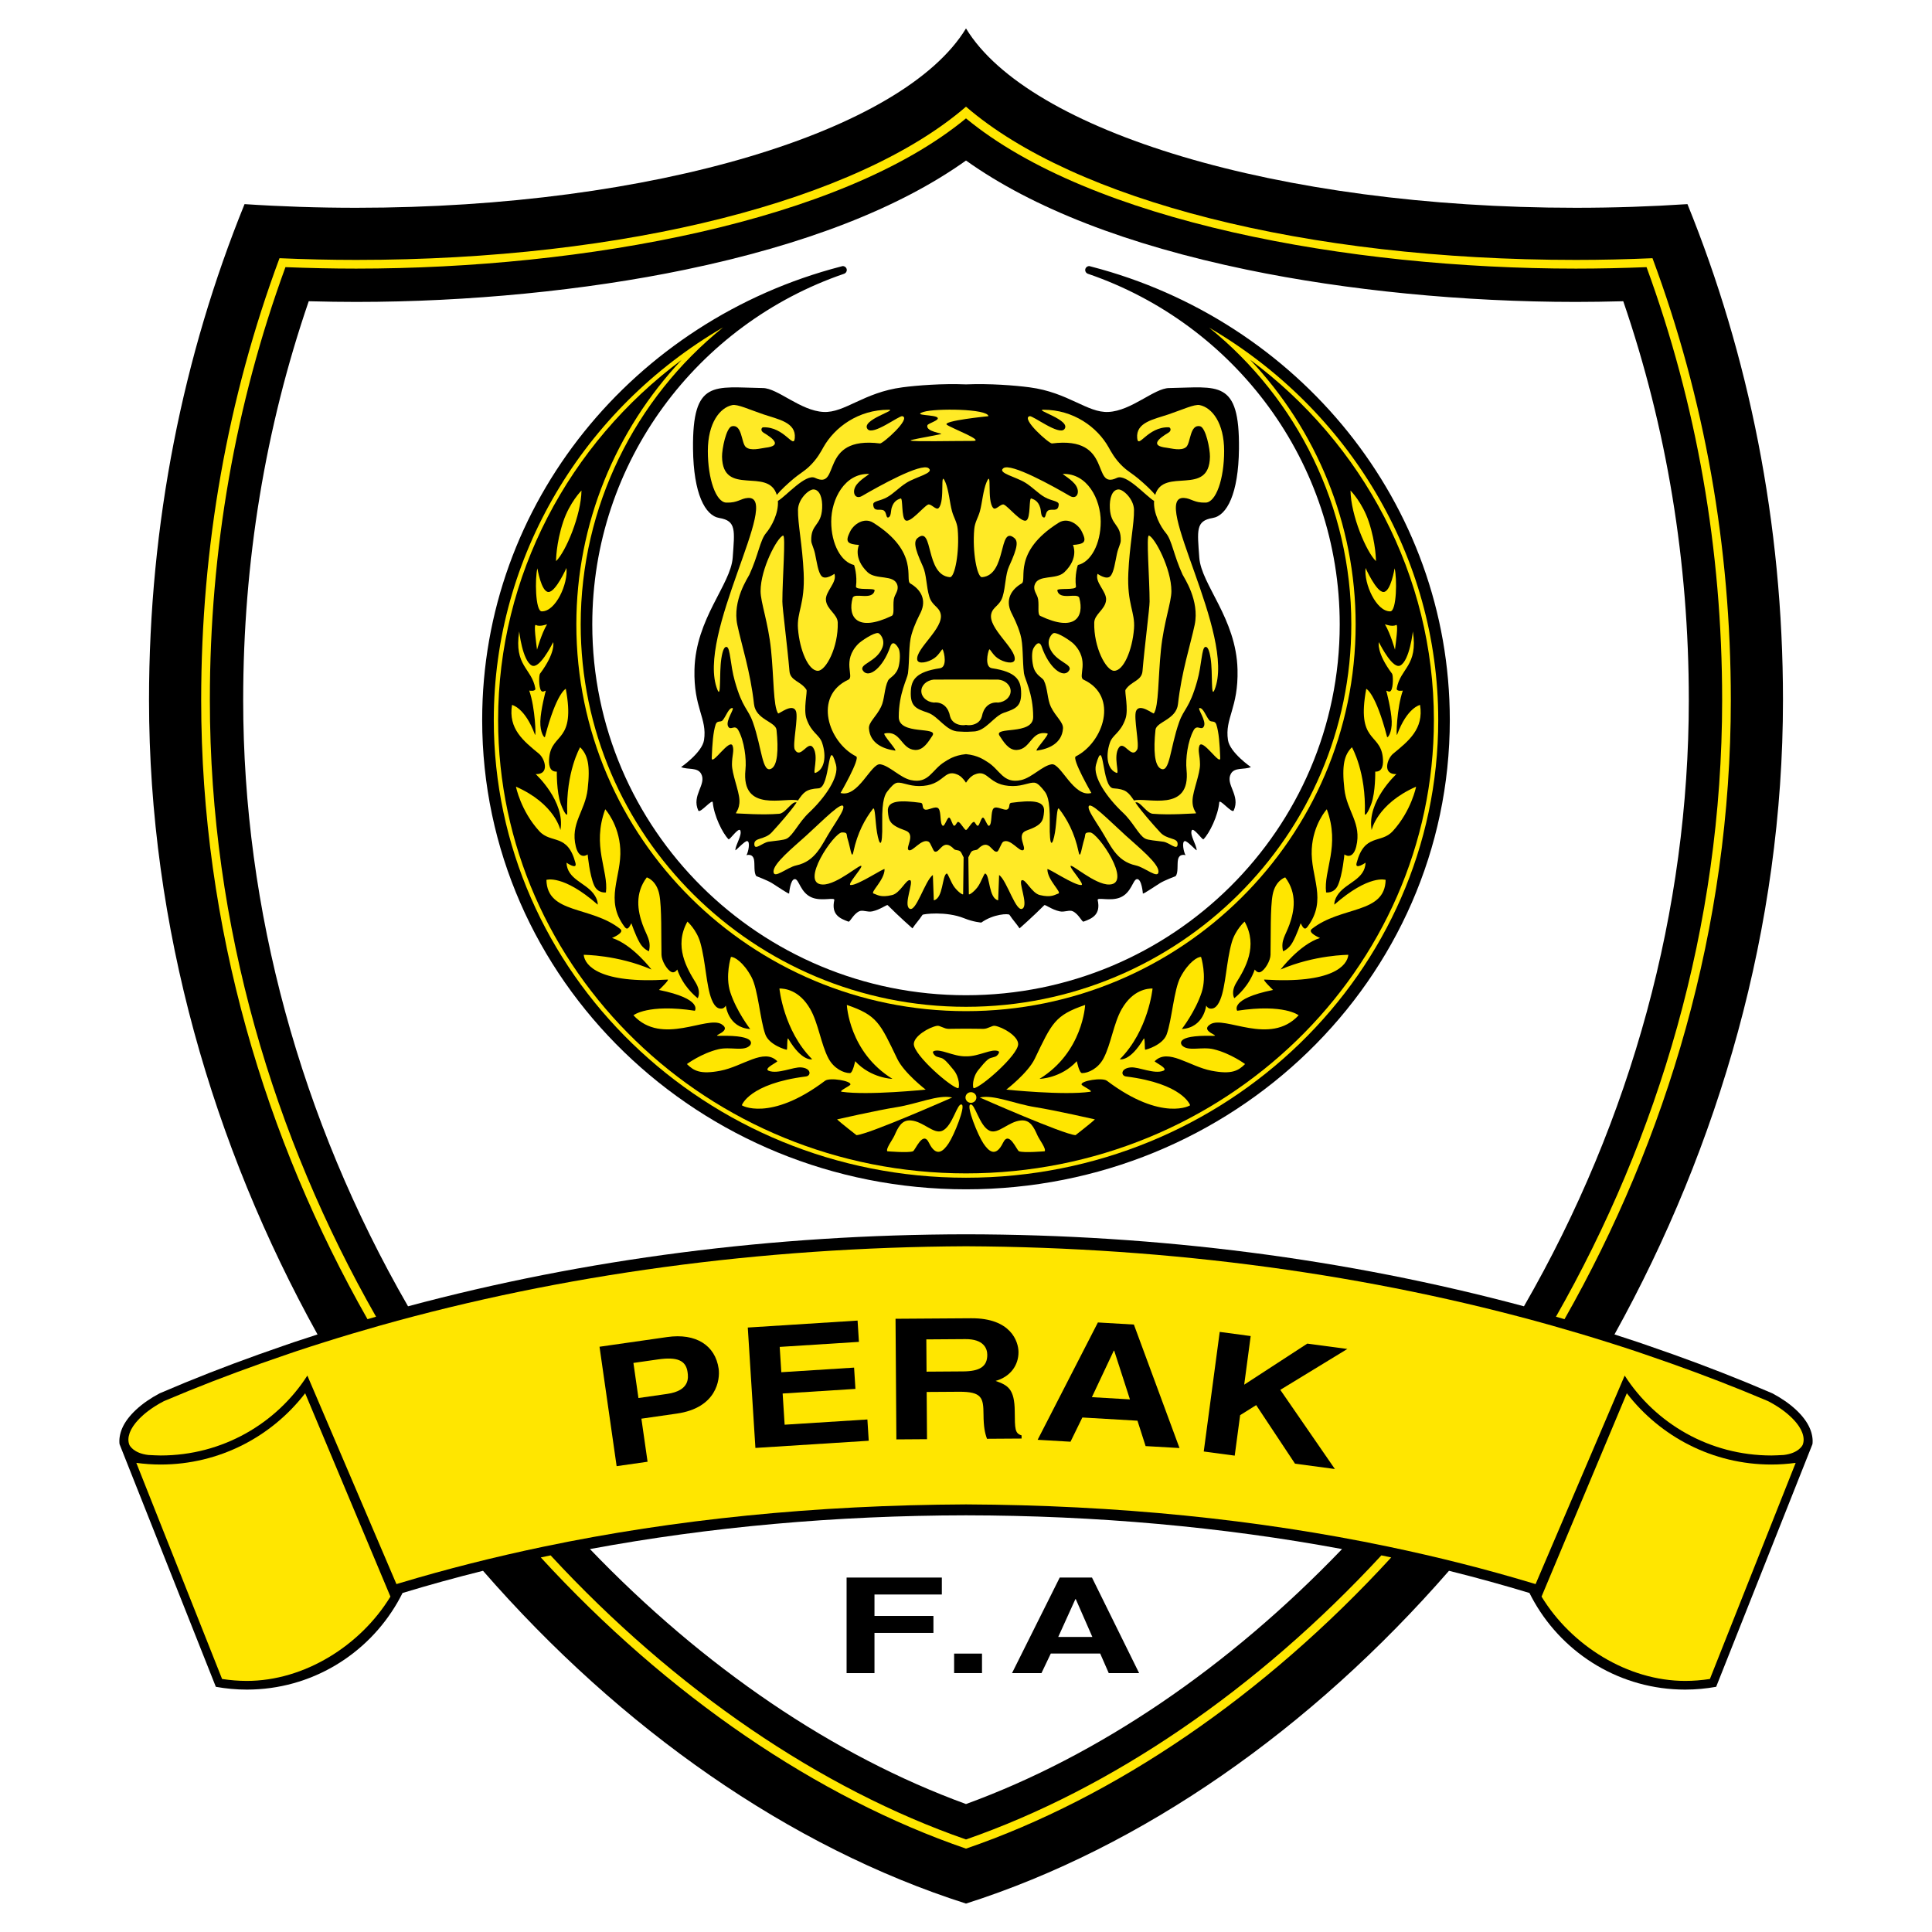
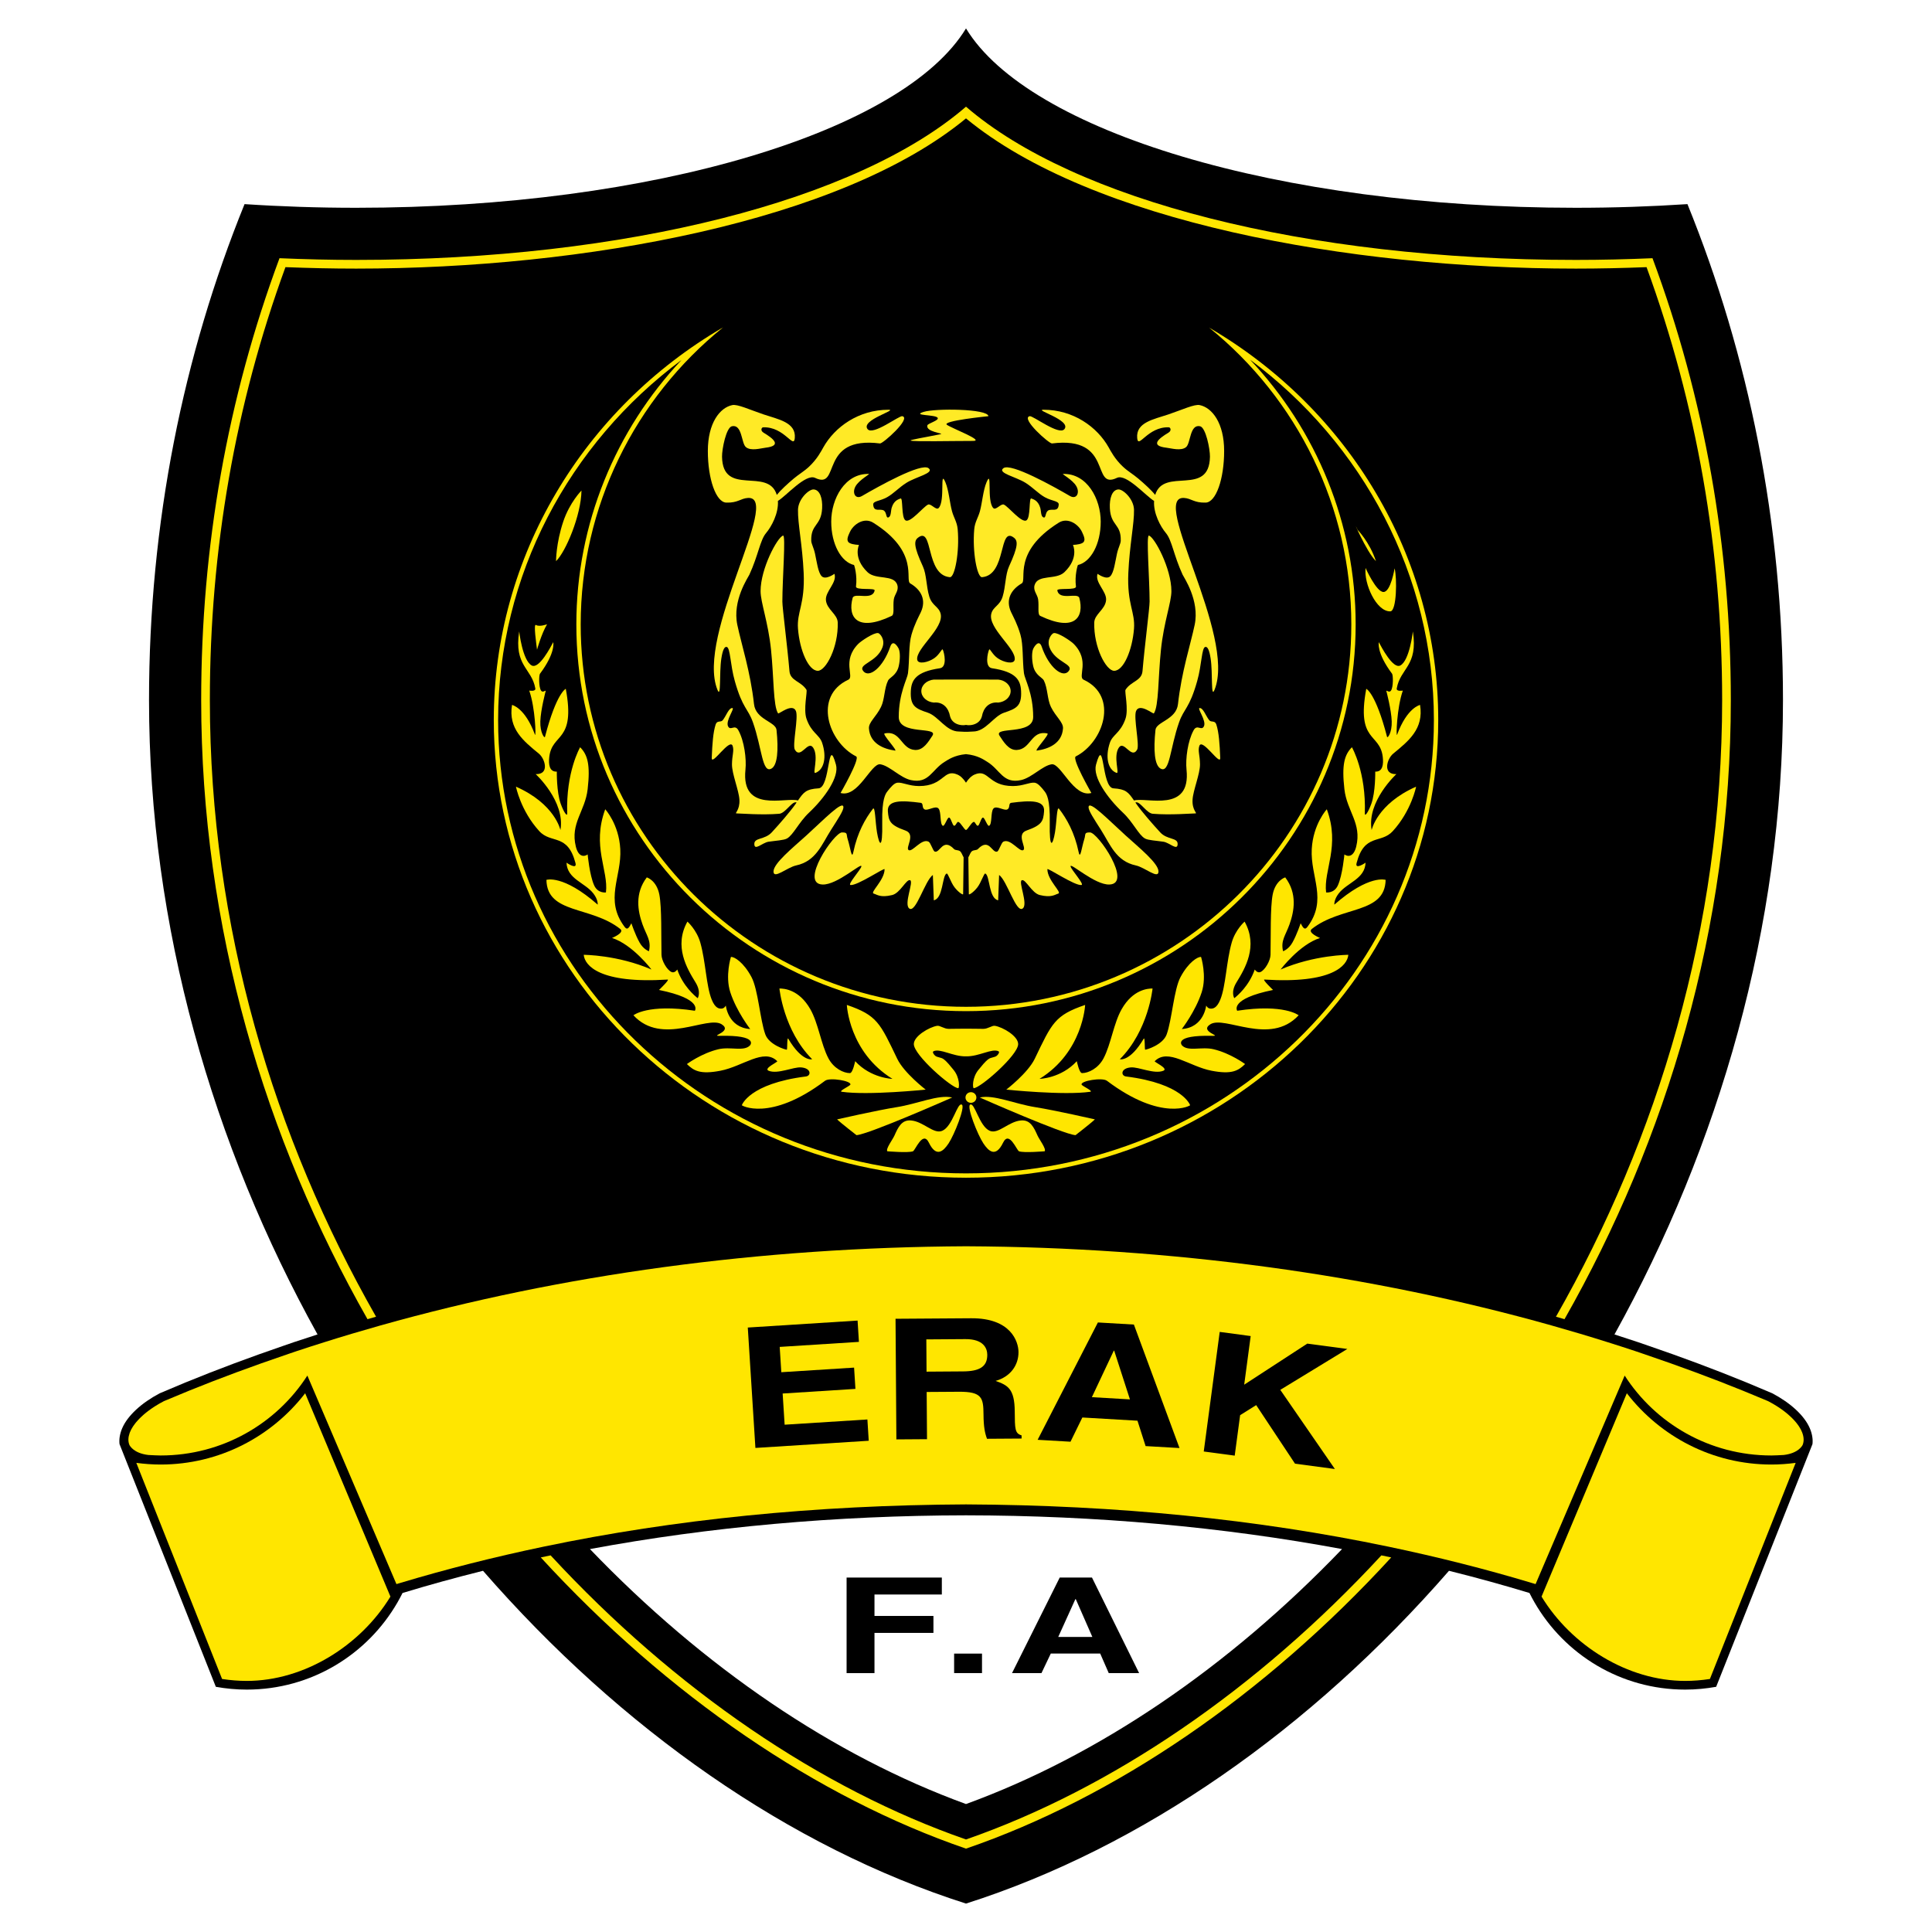
<svg xmlns="http://www.w3.org/2000/svg" version="1.0" id="Layer_1" x="0px" y="0px" width="192.756px" height="192.756px" viewBox="0 0 192.756 192.756" enable-background="new 0 0 192.756 192.756" xml:space="preserve">
  <g>
    <polygon fill-rule="evenodd" clip-rule="evenodd" fill="#FFFFFF" points="0,0 192.756,0 192.756,192.756 0,192.756 0,0  " />
    <path fill-rule="evenodd" clip-rule="evenodd" d="M180.562,142.49c-0.537-1.25-1.918-2.52-3.737-3.479   c-0.793-0.34-1.591-0.676-2.396-1.008c-0.066-0.027-0.132-0.055-0.197-0.082c-3.152-1.291-6.406-2.506-9.744-3.648   c-0.362-0.125-0.721-0.252-1.087-0.375c-0.769-0.258-1.546-0.51-2.325-0.76c10.445-18.836,16.812-40.65,16.812-63.292   c0-17.663-3.416-34.423-9.531-49.481c-3.613,0.239-7.334,0.365-11.135,0.365c-29.754,0-54.635-7.656-60.844-17.895   c-6.208,10.239-31.09,17.895-60.843,17.895c-3.802,0-7.522-0.125-11.136-0.365c-6.115,15.058-9.531,31.818-9.531,49.481   c0,22.643,6.367,44.457,16.812,63.292c-0.78,0.25-1.557,0.502-2.326,0.76c-0.365,0.123-0.724,0.25-1.086,0.375   c-3.338,1.143-6.592,2.357-9.744,3.648c-0.066,0.027-0.131,0.055-0.197,0.082c-0.806,0.332-1.604,0.668-2.396,1.008   c-1.819,0.959-3.2,2.229-3.738,3.479c-0.226,0.525-0.329,1.086-0.267,1.59l0.365,0.92l9.243,23.293   c1.003,0.18,2.034,0.279,3.089,0.279c6.432,0,12.041-3.504,15.036-8.703c0.176-0.307,0.344-0.619,0.502-0.936   c2.592-0.789,5.271-1.527,8.029-2.215c13.759,15.793,30.596,27.592,48.188,33.203c17.592-5.611,34.43-17.41,48.188-33.203   c2.758,0.688,5.437,1.426,8.029,2.215c0.157,0.316,0.325,0.629,0.502,0.936c2.994,5.199,8.604,8.703,15.035,8.703   c1.055,0,2.086-0.1,3.09-0.279L180.465,145l0.365-0.92C180.892,143.576,180.789,143.016,180.562,142.49L180.562,142.49z" />
    <path fill-rule="evenodd" clip-rule="evenodd" fill="#FFE600" d="M164.87,25.761c-2.535,0.11-5.093,0.171-7.648,0.171   c-26.998,0-50.054-5.964-60.844-15.289c-10.79,9.325-33.846,15.289-60.843,15.289c-2.556,0-5.114-0.061-7.649-0.171   c-5.186,13.954-7.814,28.765-7.814,44.085c0,22.753,6.422,43.867,16.593,61.769c0.284-0.082,0.57-0.164,0.854-0.246   c-10.156-17.816-16.581-38.846-16.581-61.523c0-15.001,2.536-29.51,7.542-43.193c2.341,0.093,4.699,0.146,7.055,0.146   c22.678,0,48.369-4.685,60.843-14.988c12.475,10.303,38.165,14.988,60.844,14.988c2.355,0,4.714-0.053,7.055-0.146   c5.005,13.684,7.542,28.192,7.542,43.193c0,22.677-6.425,43.707-16.581,61.523c0.285,0.082,0.571,0.164,0.854,0.246   c10.171-17.902,16.593-39.016,16.593-61.769C172.685,54.525,170.057,39.714,164.87,25.761L164.87,25.761z" />
-     <path fill-rule="evenodd" clip-rule="evenodd" fill="#FFFFFF" d="M161.953,30.055c-1.725,0.045-3.274,0.068-4.731,0.068   c-11.178,0-22.836-1.143-32.827-3.217c-11.935-2.479-21.358-6.143-28.017-10.89c-6.658,4.748-16.082,8.412-28.016,10.89   c-9.992,2.075-21.65,3.217-32.827,3.217c-1.458,0-3.008-0.023-4.733-0.068c-4.339,12.647-6.54,26.034-6.54,39.791   c0,20.905,5.688,41.818,16.447,60.484c17.691-4.742,36.419-7.158,55.668-7.184c19.249,0.025,37.978,2.441,55.669,7.184   c10.76-18.666,16.447-39.579,16.447-60.484C168.494,56.089,166.293,42.703,161.953,30.055L161.953,30.055z M96.378,118.658   c-26.658,0-48.271-20.965-48.271-46.825c0-21.667,15.171-39.893,35.77-45.236c0.065-0.017,0.13-0.035,0.196-0.051   c0.001,0,0.001,0,0.002,0c0.226,0,0.409,0.177,0.409,0.396c0,0.163-0.102,0.303-0.248,0.364c-0.003,0.001-0.006,0.002-0.01,0.003   c-14.626,5.001-25.135,18.775-25.135,34.987c0,20.433,16.694,36.998,37.286,36.998c20.593,0,37.287-16.565,37.287-36.998   c0-16.209-10.508-29.983-25.132-34.985c-0.005-0.002-0.011-0.004-0.017-0.006c-0.145-0.061-0.245-0.2-0.245-0.362   c0-0.219,0.183-0.396,0.408-0.396c0.001,0,0.002,0,0.004,0c0.064,0.016,0.129,0.034,0.193,0.051   c20.6,5.343,35.771,23.57,35.771,45.237C144.648,97.693,123.037,118.658,96.378,118.658L96.378,118.658z" />
    <path fill-rule="evenodd" clip-rule="evenodd" fill="#FFFFFF" d="M133.896,154.551c-11.937-2.217-24.557-3.35-37.519-3.367   c-12.961,0.018-25.582,1.15-37.518,3.367c11.357,11.838,24.324,20.631,37.518,25.439   C109.572,175.182,122.539,166.389,133.896,154.551L133.896,154.551z" />
    <path fill-rule="evenodd" clip-rule="evenodd" fill="#FFE600" d="M137.821,155.18c-12.419,13.428-26.976,23.316-41.443,28.344   c-14.467-5.027-29.025-14.916-41.443-28.344c-0.327,0.068-0.657,0.135-0.982,0.205c12.677,13.818,27.606,23.969,42.425,29.053   c14.818-5.084,29.749-15.234,42.425-29.053C138.478,155.314,138.148,155.248,137.821,155.18L137.821,155.18z" />
    <polygon fill-rule="evenodd" clip-rule="evenodd" points="87.247,166.928 84.465,166.928 84.465,157.393 93.967,157.393    93.967,159.084 87.247,159.084 87.247,161.223 93.129,161.223 93.129,162.914 87.247,162.914 87.247,166.928  " />
    <polygon fill-rule="evenodd" clip-rule="evenodd" points="97.975,166.924 95.193,166.924 95.193,164.98 97.975,164.98    97.975,166.924  " />
    <path fill-rule="evenodd" clip-rule="evenodd" d="M107.292,159.543h0.037l1.655,3.775h-3.403L107.292,159.543L107.292,159.543z    M104.838,164.973h4.928l0.855,1.955h3.03l-4.704-9.537h-3.217l-4.761,9.537h2.938L104.838,164.973L104.838,164.973z" />
    <path fill-rule="evenodd" clip-rule="evenodd" fill="#FFE600" d="M179.832,142.998c-0.013-0.035-0.025-0.072-0.04-0.107   c-0.036-0.09-0.075-0.182-0.123-0.271c-0.003-0.008-0.009-0.016-0.013-0.023c-0.048-0.09-0.103-0.178-0.161-0.27   c-0.016-0.023-0.031-0.049-0.048-0.072c-0.059-0.086-0.123-0.172-0.191-0.26c-0.03-0.037-0.061-0.074-0.092-0.111   c-0.054-0.064-0.111-0.129-0.17-0.193c-0.055-0.059-0.111-0.117-0.17-0.178c-0.044-0.043-0.09-0.088-0.137-0.133   c-0.075-0.072-0.154-0.145-0.235-0.215c-0.052-0.047-0.104-0.092-0.157-0.137c-0.06-0.049-0.121-0.1-0.185-0.148   c-0.069-0.055-0.142-0.109-0.215-0.164c-0.074-0.055-0.149-0.109-0.228-0.164c-0.075-0.053-0.152-0.105-0.231-0.156   c-0.058-0.039-0.115-0.076-0.175-0.113c-0.114-0.072-0.231-0.145-0.351-0.213c-0.042-0.025-0.084-0.049-0.127-0.072   c-0.123-0.07-0.25-0.139-0.378-0.205c-0.149-0.061-1.494-0.619-2.059-0.855c-0.151-0.062-0.248-0.102-0.248-0.102l-0.099-0.041   l-0.098-0.041c-3.065-1.242-6.327-2.451-9.696-3.594l-0.429-0.148l-0.652-0.221c-0.015-0.004-0.029-0.01-0.044-0.014   c-0.878-0.293-1.763-0.576-2.649-0.855c-1.859-0.588-3.738-1.146-5.636-1.682c-18.062-5.084-37.839-7.799-58.419-7.9   c-20.58,0.102-40.356,2.816-58.418,7.9c-1.897,0.535-3.777,1.094-5.636,1.682c-0.887,0.279-1.771,0.562-2.649,0.855   c-0.015,0.004-0.03,0.01-0.044,0.014l-0.652,0.221l-0.429,0.148c-3.368,1.143-6.63,2.352-9.696,3.594l-0.098,0.041l-0.098,0.041   c0,0-0.097,0.039-0.249,0.102c-0.564,0.236-1.909,0.795-2.058,0.855c-0.128,0.066-0.255,0.135-0.378,0.205   c-0.042,0.023-0.084,0.047-0.126,0.072c-0.12,0.068-0.237,0.141-0.351,0.213c-0.059,0.037-0.117,0.074-0.175,0.113   c-0.079,0.051-0.156,0.104-0.231,0.156c-0.077,0.055-0.153,0.109-0.228,0.164c-0.073,0.055-0.146,0.109-0.215,0.164   c-0.062,0.049-0.124,0.1-0.184,0.148c-0.054,0.045-0.106,0.09-0.158,0.137c-0.082,0.07-0.16,0.143-0.235,0.215   c-0.047,0.045-0.092,0.09-0.137,0.133c-0.058,0.061-0.115,0.119-0.169,0.178c-0.059,0.064-0.116,0.129-0.17,0.193   c-0.031,0.037-0.062,0.074-0.091,0.111c-0.068,0.088-0.133,0.174-0.192,0.26c-0.016,0.023-0.032,0.049-0.048,0.072   c-0.058,0.092-0.113,0.18-0.161,0.27c-0.004,0.008-0.009,0.016-0.013,0.023c-0.048,0.09-0.087,0.182-0.123,0.271   c-0.015,0.035-0.027,0.072-0.04,0.107c-0.144,0.41-0.159,0.805-0.018,1.154c0.021,0.051,0.396,0.838,1.894,1.012   c0.223,0.016,0.446,0.027,0.671,0.033c0.184,0.006,0.368,0.016,0.553,0.016c6.158,0,11.562-3.182,14.639-7.971l8.887,20.803   l0.358-0.107c4.648-1.398,9.428-2.604,14.34-3.631c13.042-2.725,27.036-4.141,42.129-4.213c15.093,0.072,29.088,1.488,42.129,4.213   c4.912,1.027,9.692,2.232,14.34,3.631l0.358,0.107l8.888-20.803c3.077,4.789,8.481,7.971,14.639,7.971   c0.186,0,0.37-0.01,0.554-0.016c0.225-0.006,0.448-0.018,0.671-0.033c1.498-0.174,1.874-0.961,1.895-1.012   C179.991,143.803,179.976,143.408,179.832,142.998L179.832,142.998z" />
    <path fill-rule="evenodd" clip-rule="evenodd" fill="#FFE600" d="M176.731,146.117c0.821,0,1.63-0.061,2.423-0.166l-8.556,21.561   c-0.826,0.127-1.653,0.193-2.466,0.193c-5.735,0-11.349-3.521-14.332-8.412l8.509-20.287   C165.642,143.326,170.865,146.117,176.731,146.117L176.731,146.117z" />
    <path fill-rule="evenodd" clip-rule="evenodd" fill="#FFE600" d="M16.024,146.117c-0.822,0-1.629-0.061-2.423-0.166l8.556,21.561   c0.826,0.127,1.653,0.193,2.465,0.193c5.736,0,11.348-3.52,14.331-8.412l-8.507-20.287   C27.115,143.326,21.89,146.117,16.024,146.117L16.024,146.117z" />
    <path fill-rule="evenodd" clip-rule="evenodd" d="M92.442,136.85l-0.022-3.219l3.887-0.027c1.83-0.014,2.189,0.924,2.194,1.561   c0.008,1.191-0.779,1.648-2.4,1.66L92.442,136.85L92.442,136.85z M89.432,143.609l3.056-0.021l-0.033-4.711l3.222-0.021   c2.308-0.016,2.437,0.619,2.448,2.264c0.008,1.24,0.137,1.859,0.349,2.428l3.451-0.023l-0.002-0.318   c-0.667-0.197-0.67-0.633-0.682-2.393c-0.016-2.246-0.684-2.611-1.913-3.039c1.473-0.412,2.297-1.559,2.288-2.883   c-0.008-1.039-0.751-3.396-4.722-3.369l-7.546,0.051L89.432,143.609L89.432,143.609z" />
    <polygon fill-rule="evenodd" clip-rule="evenodd" points="85.695,133.879 77.791,134.381 77.951,136.906 85.212,136.447    85.347,138.57 78.085,139.031 78.283,142.143 86.54,141.621 86.674,143.744 75.367,144.461 74.607,132.449 85.561,131.754    85.695,133.879  " />
-     <path fill-rule="evenodd" clip-rule="evenodd" d="M63.698,139.482l-0.502-3.502l2.449-0.35c1.914-0.275,2.785,0.092,2.952,1.254   c0.076,0.529,0.266,1.857-2.039,2.188L63.698,139.482L63.698,139.482z M63.992,141.541l3.54-0.508   c3.971-0.568,4.322-3.396,4.168-4.475c-0.335-2.34-2.275-3.57-5.136-3.16l-6.75,0.967l1.707,11.914l3.087-0.441L63.992,141.541   L63.992,141.541z" />
    <path fill-rule="evenodd" clip-rule="evenodd" d="M111.123,134.756l0.041,0.002l1.57,4.859l-3.797-0.221L111.123,134.756   L111.123,134.756z M107.986,141.424l5.5,0.32l0.811,2.533l3.382,0.195l-4.551-12.32l-3.591-0.209l-6.012,11.707l3.279,0.191   L107.986,141.424L107.986,141.424z" />
    <polygon fill-rule="evenodd" clip-rule="evenodd" points="123.188,145.229 120.098,144.816 121.691,132.885 124.781,133.299    124.134,138.15 130.428,134.053 134.425,134.586 127.735,138.666 133.182,146.564 129.205,146.033 125.33,140.188 123.728,141.191    123.188,145.229  " />
    <path fill-rule="evenodd" clip-rule="evenodd" fill="#FFE600" d="M120.639,32.69c8.794,7.107,14.182,17.896,14.182,29.605   c0,21.038-17.245,38.154-38.442,38.154S57.936,83.333,57.936,62.295c0-11.731,5.409-22.537,14.208-29.634   c-13.909,8.1-22.879,22.854-22.879,39.172c0,25.182,21.135,45.669,47.114,45.669c25.979,0,47.114-20.487,47.114-45.669   C143.492,55.541,134.552,40.811,120.639,32.69L120.639,32.69z" />
    <path fill-rule="evenodd" clip-rule="evenodd" d="M124.712,35.879c6.617,7.001,10.542,16.371,10.542,26.416   c0,21.277-17.439,38.588-38.876,38.588c-21.436,0-38.876-17.311-38.876-38.588c0-10.034,3.917-19.395,10.5-26.385   c-11.265,8.376-18.305,21.537-18.305,35.923c0,24.943,20.941,45.235,46.681,45.235c25.74,0,46.681-20.292,46.681-45.235   C143.059,57.428,136.001,44.254,124.712,35.879L124.712,35.879z" />
    <path fill-rule="evenodd" clip-rule="evenodd" fill="#FFE600" d="M96.87,110.029c0.301,0,0.544-0.238,0.544-0.531   s-0.244-0.531-0.544-0.531c-0.3,0-0.543,0.238-0.543,0.531S96.569,110.029,96.87,110.029L96.87,110.029z" />
    <path fill-rule="evenodd" clip-rule="evenodd" fill="#FFE600" d="M72.013,102.201c1.101,0.719-1.183,1.166-0.238,1.145   c4.006-0.096,3.052,0.953,3.052,0.953c-0.605,0.643-1.959,0.1-3.147,0.383c-1.698,0.404-3.148,1.479-3.148,1.479   c0.689,0.676,1.334,1.051,3.338,0.668c2.254-0.434,4.34-2.291,5.676-0.955c0.082,0.082-1.414,0.73-0.859,0.955   c0.919,0.369,2.456-0.398,3.243-0.334c1.027,0.082,1.01,0.838,0.477,0.904c-5.675,0.717-6.391,2.861-6.391,2.861   c-0.14,0,2.788,1.727,8.299-2.432c0.468-0.354,2.652,0.01,2.528,0.383c-0.048,0.143-1.227,0.662-0.859,0.715   c2.624,0.381,8.37-0.215,8.37-0.215s-2.157-1.658-2.837-3.076c-1.717-3.576-2.003-4.34-5.028-5.373c0,0,0.211,4.705,4.551,7.377   c0,0-2.146-0.049-3.72-1.766c0,0-0.238,1.191-0.524,1.191c-0.627,0-1.609-0.459-2.146-1.477c-0.741-1.404-1.004-3.502-1.812-4.912   c-1.121-1.957-2.611-2.053-3.076-2.053c0,0,0.405,4.197,3.267,7.059c0,0-1.001,0.287-2.384-2.049   c-0.138-0.234-0.083,1.09-0.143,1.096c-0.114,0.012-1.765-0.477-2.146-1.525c-0.525-1.445-0.717-4.477-1.383-5.725   c-0.798-1.494-1.738-2.051-2.051-2.002c0,0-0.592,1.893-0.06,3.524c0.627,1.922,1.985,3.666,1.985,3.666   c-2.217-0.143-2.432-2.344-2.432-2.344s-0.139,0.281-0.399,0.305c-0.261,0.023-0.656-0.018-1.012-0.902   c-0.549-1.361-0.597-3.784-1.134-5.679c-0.367-1.295-1.288-2.098-1.288-2.098c-1.372,2.456-0.048,4.673,0.811,6.068   c0.604,0.982,0.215,1.574,0.215,1.574c-0.316-0.256-1.467-1.217-2.039-2.862c0,0-0.25,0.393-0.572,0.25   c-0.464-0.207-0.989-1.137-1.001-1.717c-0.039-1.792,0.036-4.722-0.214-6.009c-0.278-1.43-1.252-1.717-1.252-1.717   c-1.215,1.601-0.904,3.358-0.429,4.686c0.405,1.135,0.894,1.61,0.644,2.683c0,0-0.547-0.18-0.93-0.859   c-0.452-0.802-0.822-1.932-0.822-1.932c-0.244,0.462-0.405,0.725-0.68,0.358c-2.039-2.718-0.276-4.986-0.429-7.762   c-0.137-2.492-1.502-3.97-1.502-3.97c-1.359,3.684,0.345,6.093,0.071,8.298c0,0-0.806,0.125-1.18-0.715   c-0.458-1.029-0.644-3.076-0.644-3.076c-0.36,0.26-0.925,0.251-1.18-0.787c-0.572-2.325,0.93-3.517,1.18-5.723   c0.277-2.433,0-3.434-0.751-4.185c0,0-1.431,2.468-1.288,6.617c0.011,0.318-0.306-0.036-0.644-0.966   c-0.429-1.18-0.394-3.219-0.394-3.219c-0.751,0.036-0.837-0.731-0.751-1.467c0.286-2.432,2.647-1.431,1.646-6.796   c0,0-0.93,0.394-2.075,4.793c-0.048,0.185-0.5-0.423-0.465-1.538c0.036-1.165,0.537-3.041,0.537-3.041   c-0.016-0.105-0.291,0.226-0.465-0.036c-0.243-0.362-0.214-1.538-0.107-1.681c1.586-2.114,1.324-3.148,1.324-3.148   c-0.25,0.465-1.415,2.719-2.146,2.325c-0.93-0.501-1.251-3.398-1.251-3.398c-0.537,3.47,1.251,3.649,1.609,5.688   c0.059,0.334-0.608,0.215-0.608,0.215c0.608,1.717,0.693,4.727,0.573,4.399c-1.002-2.718-2.29-2.969-2.29-2.969   c-0.393,2.396,1.158,3.609,2.683,4.865c0.608,0.5,1.097,2.085-0.322,2.039c0,0,2.969,2.719,2.468,5.58c0,0-0.537-2.611-4.436-4.328   c0,0,0.465,2.396,2.325,4.435c1.188,1.302,2.826,0.179,3.613,3.184c0.189,0.722-0.895-0.036-0.895-0.036   c0.072,1.645,1.825,1.969,2.683,3.076c0.487,0.629,0.429,1.109,0.429,1.109c-3.47-3.041-5.115-2.468-5.115-2.468   c0.071,3.434,4.436,2.575,7.369,4.9c0.468,0.372-0.823,0.895-0.823,0.895c2.039,0.644,3.935,3.147,3.935,3.147   c-3.398-1.466-6.76-1.466-6.76-1.466c0.104,1.082,1.609,2.896,8.37,2.469c0.25-0.018-0.859,1.037-0.859,1.037   c4.4,0.895,3.577,2.074,3.577,2.074c-4.686-0.715-6.128,0.453-6.128,0.453C66.052,104.395,70.583,101.268,72.013,102.201   L72.013,102.201z" />
    <path fill-rule="evenodd" clip-rule="evenodd" fill="#FFE600" d="M53.58,64.822c0,0,0.429-1.574,1.001-2.539   c0,0-0.751,0.286-1.108,0.071C53.209,62.196,53.508,64.214,53.58,64.822L53.58,64.822z" />
-     <path fill-rule="evenodd" clip-rule="evenodd" fill="#FFE600" d="M54.045,60.995c1.395,0.036,2.647-2.754,2.468-4.328   c0,0-1.062,2.396-1.788,2.396c-0.727,0-1.109-2.36-1.109-2.36C53.366,57.668,53.4,60.978,54.045,60.995L54.045,60.995z" />
    <path fill-rule="evenodd" clip-rule="evenodd" fill="#FFE600" d="M55.476,55.987c0,0-0.005-1.774,0.715-3.935   c0.644-1.931,1.824-3.112,1.824-3.112C57.98,51.409,56.442,55.057,55.476,55.987L55.476,55.987z" />
    <path fill-rule="evenodd" clip-rule="evenodd" fill="#FFE600" d="M85.451,113.254c1.216-0.072,9.55-3.756,9.55-3.756   c-1.359-0.322-3.505,0.645-5.544,0.965c-1.973,0.312-5.938,1.217-5.938,1.217C83.876,112.037,85.451,113.254,85.451,113.254   L85.451,113.254z" />
    <path fill-rule="evenodd" clip-rule="evenodd" fill="#FFE600" d="M88.526,114.863c0,0,2.075,0.178,2.558,0.002   c0.239-0.088,0.983-2.111,1.591-0.861c0.741,1.525,1.447,0.854,1.967,0.072c0.572-0.859,1.681-3.648,1.324-3.863   c-0.459-0.275-0.909,2.17-1.967,2.611c-0.859,0.357-1.86-0.93-3.112-1.037c-0.933-0.08-1.287,0.699-1.646,1.502   C89.059,113.701,88.354,114.613,88.526,114.863L88.526,114.863z" />
    <path fill-rule="evenodd" clip-rule="evenodd" fill="#FFE600" d="M120.743,102.201c-1.102,0.719,1.182,1.166,0.238,1.145   c-4.007-0.096-3.053,0.953-3.053,0.953c0.605,0.643,1.96,0.1,3.147,0.383c1.698,0.404,3.148,1.479,3.148,1.479   c-0.689,0.676-1.335,1.051-3.339,0.668c-2.254-0.434-4.34-2.291-5.676-0.955c-0.081,0.082,1.414,0.73,0.859,0.955   c-0.92,0.369-2.456-0.398-3.243-0.334c-1.027,0.082-1.011,0.838-0.478,0.904c5.676,0.717,6.391,2.861,6.391,2.861   c0.14,0-2.787,1.727-8.298-2.432c-0.469-0.354-2.652,0.01-2.528,0.383c0.048,0.143,1.228,0.662,0.859,0.715   c-2.624,0.381-8.371-0.215-8.371-0.215s2.157-1.658,2.838-3.076c1.717-3.576,2.004-4.34,5.028-5.373c0,0-0.211,4.705-4.551,7.377   c0,0,2.146-0.049,3.72-1.766c0,0,0.238,1.191,0.524,1.191c0.627,0,1.609-0.459,2.146-1.477c0.741-1.404,1.004-3.502,1.812-4.912   c1.121-1.957,2.61-2.053,3.076-2.053c0,0-0.405,4.197-3.267,7.059c0,0,1.001,0.287,2.384-2.049c0.138-0.234,0.083,1.09,0.144,1.096   c0.113,0.012,1.765-0.477,2.146-1.525c0.525-1.445,0.718-4.477,1.384-5.725c0.797-1.494,1.738-2.051,2.05-2.002   c0,0,0.592,1.893,0.06,3.524c-0.627,1.922-1.984,3.666-1.984,3.666c2.218-0.143,2.433-2.344,2.433-2.344s0.139,0.281,0.399,0.305   s0.655-0.018,1.012-0.902c0.55-1.361,0.597-3.784,1.134-5.679c0.367-1.295,1.288-2.098,1.288-2.098   c1.371,2.456,0.048,4.673-0.811,6.068c-0.604,0.982-0.215,1.574-0.215,1.574c0.315-0.256,1.467-1.217,2.039-2.862   c0,0,0.25,0.393,0.572,0.25c0.464-0.207,0.989-1.137,1.001-1.717c0.039-1.792-0.035-4.722,0.215-6.009   c0.278-1.43,1.252-1.717,1.252-1.717c1.215,1.601,0.904,3.358,0.429,4.686c-0.405,1.135-0.894,1.61-0.644,2.683   c0,0,0.547-0.18,0.93-0.859c0.453-0.802,0.823-1.932,0.823-1.932c0.243,0.462,0.404,0.725,0.68,0.358   c2.039-2.718,0.276-4.986,0.429-7.762c0.138-2.492,1.503-3.97,1.503-3.97c1.359,3.684-0.346,6.093-0.071,8.298   c0,0,0.806,0.125,1.18-0.715c0.459-1.029,0.645-3.076,0.645-3.076c0.359,0.26,0.924,0.251,1.18-0.787   c0.572-2.325-0.93-3.517-1.18-5.723c-0.277-2.433,0-3.434,0.751-4.185c0,0,1.431,2.468,1.287,6.617   c-0.011,0.318,0.306-0.036,0.645-0.966c0.429-1.18,0.394-3.219,0.394-3.219c0.75,0.036,0.837-0.731,0.75-1.467   c-0.286-2.432-2.646-1.431-1.645-6.796c0,0,0.93,0.394,2.074,4.793c0.048,0.185,0.5-0.423,0.466-1.538   c-0.037-1.165-0.537-3.041-0.537-3.041c0.015-0.105,0.29,0.226,0.465-0.036c0.243-0.362,0.215-1.538,0.107-1.681   c-1.586-2.114-1.323-3.148-1.323-3.148c0.25,0.465,1.415,2.719,2.146,2.325c0.931-0.501,1.252-3.398,1.252-3.398   c0.537,3.47-1.252,3.649-1.609,5.688c-0.059,0.334,0.608,0.215,0.608,0.215c-0.608,1.717-0.693,4.727-0.572,4.399   c1.002-2.718,2.289-2.969,2.289-2.969c0.394,2.396-1.158,3.609-2.683,4.865c-0.608,0.5-1.097,2.085,0.321,2.039   c0,0-2.969,2.719-2.468,5.58c0,0,0.537-2.611,4.436-4.328c0,0-0.465,2.396-2.325,4.435c-1.188,1.302-2.825,0.179-3.612,3.184   c-0.189,0.722,0.895-0.036,0.895-0.036c-0.072,1.645-1.825,1.969-2.684,3.076c-0.487,0.629-0.429,1.109-0.429,1.109   c3.47-3.041,5.115-2.468,5.115-2.468c-0.072,3.434-4.436,2.575-7.369,4.9c-0.468,0.372,0.823,0.895,0.823,0.895   c-2.039,0.644-3.935,3.147-3.935,3.147c3.398-1.466,6.76-1.466,6.76-1.466c-0.104,1.082-1.609,2.896-8.37,2.469   c-0.249-0.018,0.859,1.037,0.859,1.037c-4.4,0.895-3.577,2.074-3.577,2.074c4.686-0.715,6.129,0.453,6.129,0.453   C126.704,104.395,122.173,101.268,120.743,102.201L120.743,102.201z" />
-     <path fill-rule="evenodd" clip-rule="evenodd" fill="#FFE600" d="M139.176,64.822c0,0-0.429-1.574-1.002-2.539   c0,0,0.752,0.286,1.109,0.071C139.547,62.196,139.247,64.214,139.176,64.822L139.176,64.822z" />
    <path fill-rule="evenodd" clip-rule="evenodd" fill="#FFE600" d="M138.711,60.995c-1.395,0.036-2.647-2.754-2.468-4.328   c0,0,1.062,2.396,1.788,2.396s1.108-2.36,1.108-2.36C139.391,57.668,139.355,60.978,138.711,60.995L138.711,60.995z" />
-     <path fill-rule="evenodd" clip-rule="evenodd" fill="#FFE600" d="M137.28,55.987c0,0,0.004-1.774-0.716-3.935   c-0.644-1.931-1.824-3.112-1.824-3.112C134.775,51.409,136.314,55.057,137.28,55.987L137.28,55.987z" />
+     <path fill-rule="evenodd" clip-rule="evenodd" fill="#FFE600" d="M137.28,55.987c-0.644-1.931-1.824-3.112-1.824-3.112C134.775,51.409,136.314,55.057,137.28,55.987L137.28,55.987z" />
    <path fill-rule="evenodd" clip-rule="evenodd" fill="#FFE600" d="M107.306,113.254c-1.216-0.072-9.551-3.756-9.551-3.756   c1.359-0.322,3.506,0.645,5.544,0.965c1.974,0.312,5.938,1.217,5.938,1.217C108.879,112.037,107.306,113.254,107.306,113.254   L107.306,113.254z" />
    <path fill-rule="evenodd" clip-rule="evenodd" fill="#FFE600" d="M104.229,114.863c0,0-2.075,0.178-2.558,0.002   c-0.239-0.088-0.983-2.111-1.592-0.861c-0.74,1.525-1.447,0.854-1.967,0.072c-0.573-0.859-1.682-3.648-1.324-3.863   c0.459-0.275,0.909,2.17,1.967,2.611c0.858,0.357,1.86-0.93,3.111-1.037c0.934-0.08,1.287,0.699,1.646,1.502   C103.697,113.701,104.402,114.613,104.229,114.863L104.229,114.863z" />
    <path fill-rule="evenodd" clip-rule="evenodd" fill="#FFE600" d="M99.258,102.344c-0.27-0.047-0.689,0.305-1.145,0.305   c-0.352,0-0.987-0.018-1.735-0.018s-1.384,0.018-1.735,0.018c-0.456,0-0.875-0.352-1.145-0.305   c-0.823,0.143-2.325,1.035-2.325,1.824c0,1.109,3.788,4.4,4.435,4.4c0.107,0,0.185-1.057-0.5-1.861   c-0.314-0.367-0.591-0.758-0.966-1.037c-0.271-0.201-0.645-0.154-0.858-0.357c-0.202-0.189-0.256-0.375-0.144-0.43   c0.645-0.311,1.938,0.525,3.202,0.508c0.012-0.002,0.024-0.002,0.036-0.002c0.012,0,0.024,0,0.036,0.002   c1.264,0.018,2.557-0.818,3.202-0.508c0.112,0.055,0.059,0.24-0.144,0.43c-0.214,0.203-0.587,0.156-0.858,0.357   c-0.374,0.279-0.651,0.67-0.966,1.037c-0.685,0.805-0.608,1.861-0.5,1.861c0.648,0,4.435-3.291,4.435-4.4   C101.582,103.379,100.08,102.486,99.258,102.344L99.258,102.344z" />
    <path fill-rule="evenodd" clip-rule="evenodd" d="M122.801,77.207c0.37-0.687,1.335-0.386,2.003-0.675c0,0-2.099-1.445-2.289-2.697   c-0.333-2.183,1.049-3.18,0.953-7.034c-0.126-5.108-3.623-8.466-3.815-11.176c-0.19-2.697-0.381-3.661,1.339-3.946   c1.412-0.233,2.572-2.413,2.62-6.893c0.074-6.985-2.11-6.143-6.976-6.07c-1.485,0.022-3.735,2.266-6.045,2.385   c-2.11,0.108-4.006-1.951-7.868-2.457c-1.471-0.192-3.957-0.393-6.345-0.294c-2.388-0.098-4.874,0.102-6.344,0.294   c-3.863,0.506-5.759,2.565-7.869,2.457c-2.31-0.119-4.56-2.363-6.045-2.385c-4.865-0.072-7.05-0.915-6.976,6.07   c0.048,4.48,1.208,6.66,2.62,6.893c1.72,0.285,1.529,1.249,1.339,3.946c-0.192,2.71-3.689,6.068-3.815,11.176   c-0.096,3.854,1.286,4.851,0.954,7.034c-0.191,1.252-2.289,2.697-2.289,2.697c0.667,0.289,1.632-0.012,2.003,0.675   c0.572,1.06-0.988,2.135-0.286,3.661c0.155,0.337,1.407-1.216,1.442-0.818c0.121,1.335,0.972,3.076,1.574,3.685   c0.107,0.108,1.025-1.275,1.18-0.867c0.179,0.47-0.465,1.373-0.5,1.951c-0.008,0.128,0.93-0.939,1.18-0.903   c0.336,0.048,0.107,1.12-0.071,1.409c0,0,0.608-0.217,0.751,0.433c0.099,0.452-0.048,1.371,0.25,1.662c0,0,1.094,0.411,1.538,0.687   c0.699,0.435,1.574,1.048,1.717,1.048c0,0,0.107-1.445,0.572-1.445c0.431,0,0.537,1.373,1.717,1.843   c0.984,0.392,2.29-0.072,2.218,0.253c-0.317,1.439,0.536,1.83,1.407,2.144c0.167,0.061,0.458-0.718,1.061-1.023   c0.359-0.182,0.823,0.108,1.324,0c0.826-0.179,1.446-0.707,1.538-0.615c1.074,1.085,2.468,2.313,2.468,2.313   c0.329-0.497,0.638-0.799,1.001-1.349c0.06-0.091,2.361-0.385,4.149,0.337c0.951,0.384,1.717,0.433,1.717,0.433   c1.216-0.867,2.718-0.919,2.815-0.771c0.363,0.55,0.673,0.852,1.001,1.349c0,0,1.396-1.228,2.469-2.313   c0.092-0.092,0.712,0.436,1.538,0.615c0.501,0.108,0.964-0.182,1.324,0c0.603,0.305,0.894,1.084,1.061,1.023   c0.871-0.314,1.724-0.705,1.406-2.144c-0.071-0.325,1.234,0.139,2.219-0.253c1.18-0.47,1.285-1.843,1.717-1.843   c0.465,0,0.571,1.445,0.571,1.445c0.144,0,1.019-0.613,1.718-1.048c0.443-0.276,1.538-0.687,1.538-0.687   c0.298-0.292,0.15-1.21,0.25-1.662c0.144-0.65,0.751-0.433,0.751-0.433c-0.179-0.29-0.407-1.361-0.071-1.409   c0.251-0.036,1.188,1.031,1.181,0.903c-0.036-0.578-0.68-1.481-0.501-1.951c0.155-0.408,1.073,0.976,1.181,0.867   c0.603-0.609,1.453-2.35,1.574-3.685c0.035-0.397,1.287,1.156,1.442,0.818C123.788,79.341,122.229,78.266,122.801,77.207   L122.801,77.207z" />
    <path fill-rule="evenodd" clip-rule="evenodd" fill="#FFEA26" d="M79.616,62.734c0.168,2.137,1.039,4.197,1.983,4.192   c0.799-0.004,2.048-2.342,1.983-4.812c-0.022-0.851-1.099-1.297-1.18-2.242c-0.074-0.869,1.147-1.758,0.85-2.623   c0,0-0.882,0.649-1.275,0.238c-0.361-0.377-0.485-1.438-0.661-2.241c-0.135-0.615-0.37-0.999-0.378-1.288   c-0.047-1.717,0.992-1.455,1.086-3.243c0.054-1.01-0.23-1.853-0.85-1.884c-0.472-0.024-1.535,0.954-1.558,2.027   c-0.03,1.356,0.443,3.56,0.566,6.295C80.324,60.302,79.482,61.044,79.616,62.734L79.616,62.734z" />
    <path fill-rule="evenodd" clip-rule="evenodd" fill="#FFEA26" d="M82.909,82.801c-0.928,1.458-1.487,3.112-3.47,3.542   c-0.92,0.199-2.266,1.417-2.266,0.607c0-0.811,1.898-2.346,3.258-3.577c1.7-1.538,3.718-3.636,3.718-2.826   C84.148,80.892,83.597,81.72,82.909,82.801L82.909,82.801z" />
    <path fill-rule="evenodd" clip-rule="evenodd" fill="#FFEA26" d="M90.027,41.523c-0.326-0.076-2.939,1.967-3.471,1.288   c-0.706-0.904,3.081-1.931,2.089-1.931c-2.981,0-5.364,1.72-6.508,3.765c-0.181,0.324-0.604,1.156-1.424,1.922   c-0.498,0.465-0.996,0.736-1.523,1.181c-0.615,0.518-1.319,1.163-1.689,1.63c-0.854-2.822-5.395,0.232-5.463-3.812   c-0.013-0.751,0.412-2.919,0.991-3.041c1.027-0.214,0.926,1.681,1.381,2.075c0.496,0.429,1.499,0.122,1.948,0.071   c1.72-0.193,0.779-0.93-0.177-1.502c-0.343-0.205-0.208-0.531-0.035-0.537c2.125-0.071,3.048,2.223,3.151,1.074   c0.142-1.574-1.651-1.865-3.116-2.361c-1.419-0.481-2.591-1.036-3.116-0.93c-1.239,0.251-2.443,1.785-2.443,4.579   s0.809,5.12,1.841,5.151c1.168,0.036,1.415-0.418,2.16-0.465c3.435-0.215-5.231,13.716-3.045,19.137   c0.39,0.966,0.167-1.665,0.39-3.112c0.134-0.874,0.317-1.212,0.535-1.161c0.372,0.088,0.343,1.76,0.811,3.414   c0.779,2.754,1.307,2.696,1.807,4.113c0.905,2.569,0.92,5.115,1.841,4.614c0.607-0.331,0.724-1.835,0.511-3.864   c-0.086-0.821-2.075-1.015-2.246-2.574c-0.354-3.219-1.248-5.926-1.665-7.905c-0.512-2.436,1.079-4.734,1.204-5.008   c0.898-1.959,1.062-3.434,1.664-4.149c0.547-0.65,1.262-1.978,1.181-3.208c0.812-0.479,2.771-2.747,3.707-2.3   c2.62,1.252,0.291-4.215,6.48-3.434C88.079,44.277,90.947,41.737,90.027,41.523L90.027,41.523z" />
    <path fill-rule="evenodd" clip-rule="evenodd" fill="#FFEA26" d="M83.404,76.291c-0.85-3.076-0.533,2.288-1.735,2.361   c-1.243,0.076-1.491,0.39-2.055,1.214c-1.25-0.362-5.693,1.281-5.24-3.074c0.112-1.073-0.114-2.854-0.708-3.935   c-0.354-0.644-0.779,0.107-1.027-0.394c-0.276-0.558,0.715-1.824,0.425-1.824c-0.371,0-0.604,0.779-0.956,1.216   c-0.203,0.251-0.562-0.017-0.708,0.429c-0.253,0.775-0.333,1.92-0.39,3.326c-0.035,0.895,1.814-2.046,2.09-1.18   c0.158,0.498-0.062,0.906-0.071,1.824c-0.009,0.958,0.694,2.602,0.744,3.541c0.056,1.059-0.526,1.359-0.284,1.359   c0.338,0,2.521,0.181,4.255,0.036c0.583-0.05,1.205-1.145,1.623-1.145c0.04,0,0.077,0.006,0.112,0.016   c-0.036,0.053-0.073,0.106-0.112,0.163c-0.501,0.721-1.6,1.989-2.373,2.826c-0.692,0.75-1.735,0.501-1.735,1.145   c0,0.745,0.794-0.121,1.417-0.215c0.708-0.107,1.523-0.143,1.841-0.322c0.635-0.356,1.179-1.617,2.196-2.575   C82.307,79.582,83.744,77.519,83.404,76.291L83.404,76.291z" />
    <path fill-rule="evenodd" clip-rule="evenodd" fill="#FFEA26" d="M76.924,64.809c0.292,2.811,0.212,5.651,0.708,6.367   c0.064,0.093,1.415-1.057,1.771-0.25c0.283,0.641-0.374,3.418-0.098,3.877c0.593,0.987,1.302-1.016,1.833-0.193   c0.569,0.881-0.11,2.623,0.213,2.504c0.884-0.325,1.144-1.603,0.672-3.005c-0.28-0.834-1.062-0.965-1.558-2.396   c-0.328-0.946,0.106-2.719-0.006-2.896c-0.548-0.862-1.61-0.873-1.694-1.861c-0.212-2.504-0.708-6.295-0.708-6.939   c0-2.263,0.354-6.653,0.071-6.581c-0.554,0.14-2.245,3.281-2.245,5.544C75.883,60.095,76.64,62.072,76.924,64.809L76.924,64.809z" />
    <path fill-rule="evenodd" clip-rule="evenodd" fill="#FFEA26" d="M97.074,43.991c1.221,0-2.146-1.271-2.603-1.61   c-0.531-0.394,4.144-0.858,4.144-0.858c-0.071-0.751-5.316-0.793-6.463-0.429c-1.24,0.394,1.186,0.25,1.399,0.59   c0.166,0.265-0.968,0.552-1.027,0.751c-0.194,0.662,1.694,0.804,1.346,0.876c-1.629,0.34-3.169,0.572-3.01,0.644   C91.134,44.079,94.93,43.991,97.074,43.991L97.074,43.991z" />
    <path fill-rule="evenodd" clip-rule="evenodd" fill="#FFEA26" d="M113.139,62.734c-0.169,2.137-1.039,4.197-1.982,4.192   c-0.8-0.004-2.049-2.342-1.984-4.812c0.023-0.851,1.101-1.297,1.181-2.242c0.075-0.869-1.146-1.758-0.85-2.623   c0,0,0.882,0.649,1.274,0.238c0.361-0.377,0.485-1.438,0.661-2.241c0.135-0.615,0.37-0.999,0.378-1.288   c0.048-1.717-0.991-1.455-1.086-3.243c-0.054-1.01,0.23-1.853,0.85-1.884c0.473-0.024,1.535,0.954,1.559,2.027   c0.03,1.356-0.444,3.56-0.566,6.295C112.431,60.302,113.272,61.044,113.139,62.734L113.139,62.734z" />
    <path fill-rule="evenodd" clip-rule="evenodd" fill="#FFEA26" d="M109.846,82.801c0.928,1.458,1.487,3.112,3.47,3.542   c0.92,0.199,2.267,1.417,2.267,0.607c0-0.811-1.898-2.346-3.258-3.577c-1.7-1.538-3.719-3.636-3.719-2.826   C108.605,80.892,109.157,81.72,109.846,82.801L109.846,82.801z" />
    <path fill-rule="evenodd" clip-rule="evenodd" fill="#FFEA26" d="M102.728,41.523c0.325-0.076,2.939,1.967,3.471,1.288   c0.706-0.904-3.081-1.931-2.09-1.931c2.982,0,5.364,1.72,6.508,3.765c0.181,0.324,0.604,1.156,1.425,1.922   c0.498,0.465,0.996,0.736,1.522,1.181c0.615,0.518,1.32,1.163,1.689,1.63c0.854-2.822,5.395,0.232,5.464-3.812   c0.013-0.751-0.412-2.919-0.992-3.041c-1.026-0.214-0.926,1.681-1.38,2.075c-0.496,0.429-1.5,0.122-1.948,0.071   c-1.72-0.193-0.779-0.93,0.177-1.502c0.343-0.205,0.208-0.531,0.035-0.537c-2.124-0.071-3.048,2.223-3.151,1.074   c-0.142-1.574,1.651-1.865,3.116-2.361c1.419-0.481,2.591-1.036,3.116-0.93c1.239,0.251,2.443,1.785,2.443,4.579   s-0.81,5.12-1.841,5.151c-1.169,0.036-1.414-0.418-2.16-0.465c-3.436-0.215,5.231,13.716,3.045,19.137   c-0.39,0.966-0.167-1.665-0.39-3.112c-0.134-0.874-0.317-1.212-0.535-1.161c-0.371,0.088-0.342,1.76-0.81,3.414   c-0.779,2.754-1.307,2.696-1.807,4.113c-0.905,2.569-0.921,5.115-1.841,4.614c-0.608-0.331-0.725-1.835-0.512-3.864   c0.087-0.821,2.075-1.015,2.246-2.574c0.354-3.219,1.248-5.926,1.665-7.905c0.512-2.436-1.079-4.734-1.204-5.008   c-0.899-1.959-1.062-3.434-1.664-4.149c-0.548-0.65-1.262-1.978-1.181-3.208c-0.812-0.479-2.771-2.747-3.707-2.3   c-2.62,1.252-0.291-4.215-6.48-3.434C104.676,44.277,101.807,41.737,102.728,41.523L102.728,41.523z" />
    <path fill-rule="evenodd" clip-rule="evenodd" fill="#FFEA26" d="M109.35,76.291c0.85-3.076,0.533,2.288,1.735,2.361   c1.243,0.076,1.491,0.39,2.055,1.214c1.251-0.362,5.694,1.281,5.24-3.074c-0.112-1.073,0.114-2.854,0.708-3.935   c0.354-0.644,0.779,0.107,1.027-0.394c0.276-0.558-0.716-1.824-0.426-1.824c0.37,0,0.604,0.779,0.956,1.216   c0.203,0.251,0.562-0.017,0.709,0.429c0.253,0.775,0.333,1.92,0.389,3.326c0.036,0.895-1.812-2.046-2.089-1.18   c-0.158,0.498,0.062,0.906,0.07,1.824c0.01,0.958-0.693,2.602-0.743,3.541c-0.057,1.059,0.526,1.359,0.283,1.359   c-0.339,0-2.521,0.181-4.255,0.036c-0.583-0.05-1.205-1.145-1.624-1.145c-0.039,0-0.076,0.006-0.111,0.016   c0.036,0.053,0.073,0.106,0.111,0.163c0.502,0.721,1.601,1.989,2.374,2.826c0.691,0.75,1.734,0.501,1.734,1.145   c0,0.745-0.794-0.121-1.416-0.215c-0.708-0.107-1.523-0.143-1.842-0.322c-0.636-0.356-1.179-1.617-2.195-2.575   C110.447,79.582,109.011,77.519,109.35,76.291L109.35,76.291z" />
    <path fill-rule="evenodd" clip-rule="evenodd" fill="#FFEA26" d="M115.83,64.809c-0.292,2.811-0.213,5.651-0.708,6.367   c-0.064,0.093-1.415-1.057-1.771-0.25c-0.283,0.641,0.373,3.418,0.097,3.877c-0.593,0.987-1.302-1.016-1.833-0.193   c-0.568,0.881,0.111,2.623-0.212,2.504c-0.885-0.325-1.144-1.603-0.673-3.005c0.281-0.834,1.062-0.965,1.558-2.396   c0.328-0.946-0.105-2.719,0.007-2.896c0.548-0.862,1.609-0.873,1.693-1.861c0.213-2.504,0.708-6.295,0.708-6.939   c0-2.263-0.354-6.653-0.07-6.581c0.554,0.14,2.245,3.281,2.245,5.544C116.871,60.095,116.114,62.072,115.83,64.809L115.83,64.809z" />
    <path fill-rule="evenodd" clip-rule="evenodd" fill="#FFEA26" d="M108.748,83.051c-0.614,0-0.404,0.161-0.567,0.667   c-0.271,0.84-0.396,2.104-0.566,1.288c-0.406-1.944-1.183-3.32-1.954-4.314c-0.228-0.292-0.23,1.312-0.406,2.359   c-0.212,1.261-0.571,1.839-0.52-1.001c0.042-2.344-0.329-2.855-0.52-3.1c-0.328-0.423-0.673-0.825-0.991-0.858   c-0.531-0.057-1.14,0.333-2.172,0.333c-2.503,0-2.408-1.765-3.825-1.144c-0.32,0.14-0.604,0.428-0.85,0.808   c-0.246-0.38-0.53-0.668-0.85-0.808c-1.416-0.621-1.322,1.144-3.824,1.144c-1.033,0-1.641-0.391-2.172-0.333   c-0.318,0.034-0.663,0.436-0.991,0.858c-0.191,0.245-0.562,0.756-0.52,3.1c0.051,2.841-0.308,2.263-0.52,1.001   c-0.176-1.047-0.179-2.652-0.407-2.359c-0.771,0.995-1.547,2.371-1.954,4.314c-0.17,0.816-0.295-0.448-0.566-1.288   c-0.164-0.507,0.047-0.667-0.567-0.667c-0.792,0-4.278,5.122-1.936,5.198c1.463,0.048,3.919-2.242,3.872-1.812   c-0.033,0.298-1.417,1.812-1.086,1.86c0.661,0.095,3.399-1.765,3.399-1.574c0,1.097-1.489,2.322-1.086,2.432   c0.34,0.093,0.661,0.43,1.842,0.144c0.81-0.196,1.414-1.623,1.794-1.479c0.378,0.143-0.651,2.372-0.094,2.814   c0.661,0.524,1.558-2.766,2.361-3.339l0.094,2.528c0.944-0.191,0.819-2.441,1.274-2.67c0.142-0.071,0.402,0.871,0.803,1.383   c0.401,0.513,0.85,0.786,0.85,0.668l0.047-3.672c-0.14-0.232-0.204-0.504-0.377-0.62c-0.174-0.116-0.458-0.076-0.567-0.191   c-1.133-1.192-1.417,0.429-1.936,0.239c-0.184-0.068-0.396-0.878-0.618-0.989c-0.704-0.347-1.601,1.058-1.979,0.845   s0.755-1.573-0.331-1.955c-1.568-0.551-1.667-0.959-1.747-1.908c-0.099-1.168,1.417-1.097,3.258-0.859   c0.339,0.044,0.083,0.519,0.425,0.668c0.323,0.14,1.08-0.424,1.37-0.095c0.29,0.328,0.112,1.549,0.425,1.717   c0.18,0.096,0.42-0.783,0.614-0.811c0.194-0.027,0.341,0.797,0.52,0.811c0.176,0.014,0.269-0.442,0.425-0.381   c0.251,0.097,0.55,0.731,0.755,0.811c0.205-0.079,0.504-0.713,0.756-0.811c0.156-0.061,0.249,0.396,0.424,0.381   c0.178-0.014,0.326-0.838,0.519-0.811c0.194,0.028,0.435,0.907,0.614,0.811c0.313-0.167,0.136-1.389,0.425-1.717   c0.29-0.329,1.047,0.235,1.369,0.095c0.343-0.149,0.086-0.624,0.426-0.668c1.841-0.238,3.356-0.309,3.257,0.859   c-0.08,0.949-0.178,1.356-1.747,1.908c-1.085,0.382,0.048,1.742-0.33,1.955s-1.274-1.192-1.979-0.845   c-0.223,0.11-0.434,0.921-0.618,0.989c-0.52,0.19-0.803-1.431-1.936-0.239c-0.108,0.115-0.393,0.075-0.566,0.191   s-0.238,0.388-0.377,0.62l0.047,3.672c0,0.118,0.449-0.155,0.85-0.668c0.401-0.512,0.661-1.454,0.803-1.383   c0.454,0.229,0.33,2.479,1.274,2.67l0.094-2.528c0.803,0.573,1.7,3.863,2.361,3.339c0.557-0.442-0.473-2.671-0.095-2.814   c0.381-0.144,0.984,1.282,1.795,1.479c1.181,0.286,1.501-0.05,1.841-0.144c0.403-0.11-1.086-1.335-1.086-2.432   c0-0.19,2.738,1.669,3.399,1.574c0.331-0.048-1.053-1.562-1.086-1.86c-0.048-0.43,2.408,1.86,3.872,1.812   C113.026,88.173,109.54,83.051,108.748,83.051L108.748,83.051z" />
    <path fill-rule="evenodd" clip-rule="evenodd" fill="#FFEA26" d="M107.331,75.468c2.764-1.396,4.32-6.01,0.779-7.655   c-0.63-0.292,0.682-1.886-0.991-3.577c-0.284-0.286-1.559-1.145-1.983-1.073c-0.171,0.028-0.729,0.626-0.425,1.431   c0.566,1.502,2.479,1.646,1.912,2.361c-0.588,0.742-1.983-0.358-2.691-2.432c-0.277-0.813-0.773,0.041-0.85,0.214   c-0.144,0.326-0.153,1.048,0,1.717c0.212,0.93,0.921,1.145,1.062,1.431c0.395,0.798,0.335,1.887,0.708,2.647   c0.487,0.993,1.246,1.524,1.203,2.146c-0.101,1.48-1.401,2.041-2.603,2.209c-0.302,0.042,1.308-1.651,1.045-1.708   c-1.629-0.357-1.629,1.574-3.046,1.646c-0.826,0.042-1.322-0.814-1.723-1.415c-0.646-0.973,3.353-0.016,3.353-1.875   c0-2.361-0.851-3.792-0.921-4.364c-0.163-1.315-0.056-2.847-0.354-3.863c-0.316-1.077-0.69-1.729-0.92-2.217   c-0.584-1.236-0.033-2.253,1.048-2.882c0.58-0.337-0.978-3.127,3.697-6.06c0.909-0.571,1.978,0.162,2.326,0.935   c0.155,0.344,0.358,0.749,0.152,0.997c-0.155,0.188-0.625,0.264-1.062,0.286c0,0,0.638,1.288-0.85,2.719   c-0.841,0.808-2.652,0.185-2.975,1.288c-0.167,0.569,0.282,0.924,0.354,1.431c0.101,0.712-0.09,1.501,0.213,1.645   c3.48,1.659,4.402,0.089,3.896-1.789c-0.16-0.59-1.983,0.304-2.196-0.751c-0.057-0.285,1.912,0.018,1.859-0.393   c-0.145-1.12,0.177-2.142,0.194-2.146c1.275-0.286,2.277-2.065,2.277-4.328c0-2.263-1.356-4.829-3.765-4.757   c-0.133,0.004,0.966,0.588,1.328,1.216c0.387,0.667,0.025,1.369-0.637,0.983c-1.629-0.948-5.907-3.343-6.64-2.771   c-0.62,0.482,1.257,0.858,2.195,1.448c0.782,0.492,1.277,1.074,1.947,1.449c0.707,0.395,1.405,0.36,1.382,0.733   c-0.054,0.823-0.72,0.342-1.08,0.608c-0.284,0.21-0.173,0.797-0.461,0.662c-0.254-0.119-0.209-0.631-0.301-0.948   c-0.227-0.777-0.733-0.858-0.885-0.93c-0.267-0.125-0.054,1.913-0.496,2.182c-0.483,0.292-1.802-1.382-2.249-1.574   c-0.299-0.129-0.805,0.614-1.062,0.339c-0.673-0.715-0.07-3.988-0.673-2.557c-0.335,0.796-0.431,2.056-0.655,2.879   c-0.175,0.644-0.503,1.079-0.566,1.789c-0.202,2.26,0.285,4.836,0.779,4.792c2.479-0.214,1.629-5.151,3.187-3.934   c0.403,0.314,0.426,0.858-0.495,2.861c-0.371,0.808-0.334,2.009-0.638,3.005c-0.283,0.93-0.953,0.992-1.133,1.717   c-0.354,1.431,2.493,3.473,2.337,4.578c-0.071,0.501-1.092,0.28-1.699-0.143c-0.553-0.384-0.774-1.015-0.851-0.859   c-0.152,0.313-0.465,1.749,0.283,1.86c2.408,0.358,2.852,1.175,2.904,2.29c0.07,1.502-0.489,1.739-1.7,2.146   c-1.062,0.358-1.823,1.878-3.099,1.878c-0.229,0-0.486,0.038-0.702,0.024c-0.215,0.013-0.473-0.024-0.702-0.024   c-1.275,0-2.036-1.52-3.099-1.878c-1.211-0.407-1.771-0.644-1.7-2.146c0.053-1.115,0.496-1.932,2.904-2.29   c0.749-0.111,0.436-1.547,0.283-1.86c-0.076-0.156-0.298,0.475-0.85,0.859c-0.608,0.423-1.629,0.644-1.7,0.143   c-0.156-1.105,2.691-3.147,2.337-4.578c-0.179-0.725-0.85-0.787-1.133-1.717c-0.303-0.996-0.266-2.197-0.637-3.005   c-0.921-2.003-0.898-2.547-0.496-2.861c1.558-1.217,0.708,3.72,3.188,3.934c0.494,0.043,0.98-2.532,0.779-4.792   c-0.063-0.71-0.391-1.145-0.566-1.789c-0.225-0.823-0.32-2.083-0.655-2.879c-0.602-1.431,0,1.842-0.673,2.557   c-0.258,0.274-0.764-0.468-1.062-0.339c-0.447,0.191-1.766,1.866-2.249,1.574c-0.443-0.269-0.23-2.307-0.496-2.182   c-0.152,0.071-0.659,0.153-0.885,0.93c-0.092,0.317-0.047,0.829-0.301,0.948c-0.289,0.135-0.176-0.452-0.46-0.662   c-0.361-0.266-1.027,0.215-1.081-0.608c-0.024-0.373,0.675-0.338,1.381-0.733c0.67-0.375,1.166-0.957,1.948-1.449   c0.938-0.59,2.815-0.966,2.195-1.448c-0.733-0.572-5.011,1.824-6.64,2.771c-0.663,0.386-1.024-0.316-0.637-0.983   c0.363-0.628,1.461-1.212,1.328-1.216c-2.408-0.072-3.764,2.495-3.764,4.757c0,2.263,1.002,4.042,2.277,4.328   c0.018,0.004,0.339,1.027,0.195,2.146c-0.053,0.411,1.917,0.108,1.859,0.393c-0.213,1.055-2.037,0.161-2.196,0.751   c-0.507,1.878,0.415,3.448,3.896,1.789c0.303-0.144,0.112-0.933,0.212-1.645c0.071-0.507,0.521-0.861,0.354-1.431   c-0.322-1.103-2.135-0.48-2.975-1.288c-1.487-1.431-0.85-2.719-0.85-2.719c-0.437-0.022-0.907-0.099-1.062-0.286   c-0.207-0.249-0.004-0.653,0.151-0.997c0.349-0.773,1.417-1.506,2.327-0.935c4.675,2.933,3.117,5.723,3.697,6.06   c1.082,0.629,1.631,1.646,1.049,2.882c-0.23,0.488-0.604,1.14-0.921,2.217c-0.299,1.017-0.191,2.548-0.354,3.863   c-0.071,0.573-0.921,2.003-0.921,4.364c0,1.86,4,0.902,3.352,1.875c-0.4,0.601-0.896,1.457-1.723,1.415   c-1.416-0.072-1.416-2.003-3.045-1.646c-0.262,0.058,1.347,1.751,1.045,1.708c-1.201-0.169-2.501-0.729-2.603-2.209   c-0.042-0.622,0.717-1.153,1.204-2.146c0.373-0.76,0.313-1.849,0.708-2.647c0.142-0.286,0.85-0.501,1.062-1.431   c0.153-0.669,0.143-1.391,0-1.717c-0.076-0.174-0.572-1.028-0.85-0.214c-0.708,2.074-2.104,3.174-2.691,2.432   c-0.567-0.715,1.346-0.858,1.912-2.361c0.303-0.804-0.255-1.402-0.425-1.431c-0.425-0.072-1.7,0.787-1.983,1.073   c-1.674,1.691-0.362,3.285-0.991,3.577c-3.542,1.645-1.986,6.259,0.779,7.655c0.425,0.214-1.558,3.648-1.558,3.648   c1.771,0.5,3.045-3.005,3.966-2.862c0.918,0.143,1.983,1.339,3.045,1.574c1.807,0.399,2.09-1.041,3.382-1.824   c0.311-0.188,0.927-0.651,2.119-0.763c1.191,0.112,1.809,0.575,2.118,0.763c1.293,0.783,1.575,2.224,3.383,1.824   c1.062-0.234,2.127-1.431,3.046-1.574c0.92-0.143,2.195,3.362,3.966,2.862C108.89,79.117,106.906,75.682,107.331,75.468   L107.331,75.468z" />
    <path fill-rule="evenodd" clip-rule="evenodd" fill="#FFEA26" d="M99.594,67.803l-3.217-0.006l-3.217,0.006   c-0.695,0.063-1.239,0.554-1.239,1.146c0,0.593,0.543,1.083,1.239,1.146c0.056-0.007,0.111-0.01,0.168-0.01   c0.765,0,1.302,0.519,1.463,1.395c0.157,0.59,0.723,0.874,1.299,0.874c0.098,0,0.194-0.011,0.286-0.03   c0.093,0.02,0.188,0.03,0.287,0.03c0.576,0,1.142-0.284,1.299-0.874c0.161-0.876,0.698-1.395,1.462-1.395   c0.058,0,0.113,0.003,0.169,0.01c0.695-0.063,1.239-0.553,1.239-1.146C100.833,68.356,100.289,67.866,99.594,67.803L99.594,67.803z   " />
  </g>
</svg>